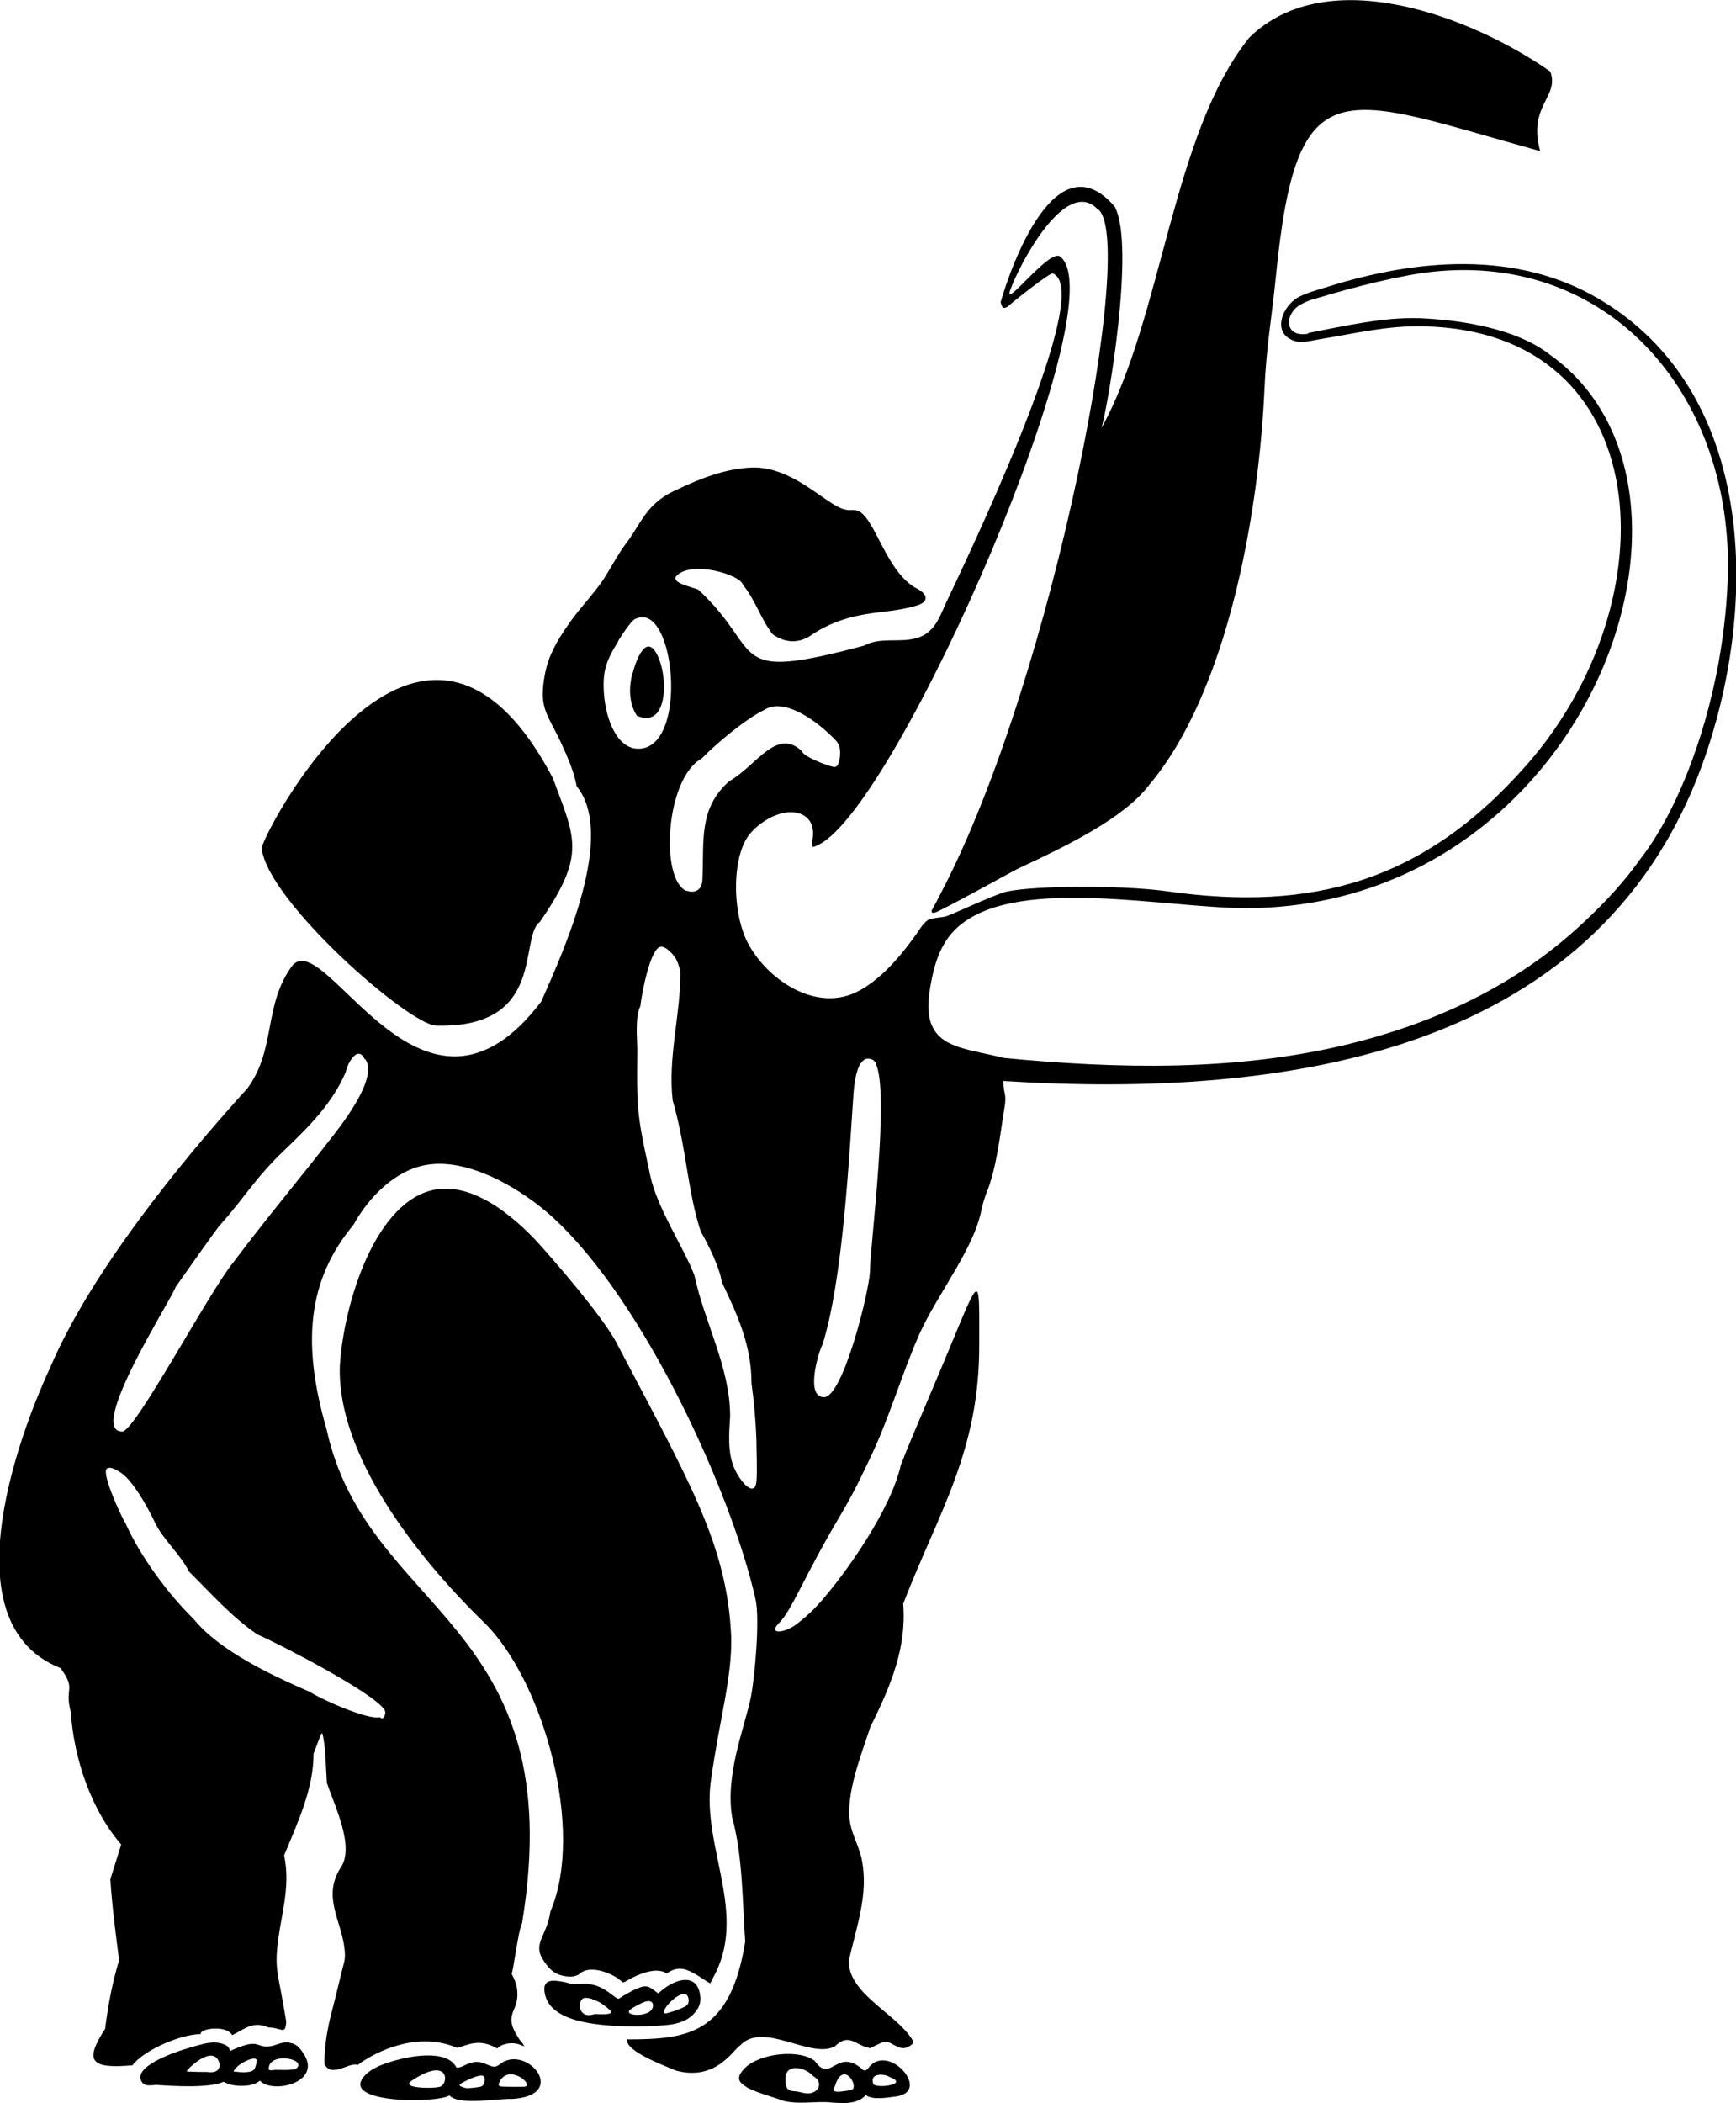
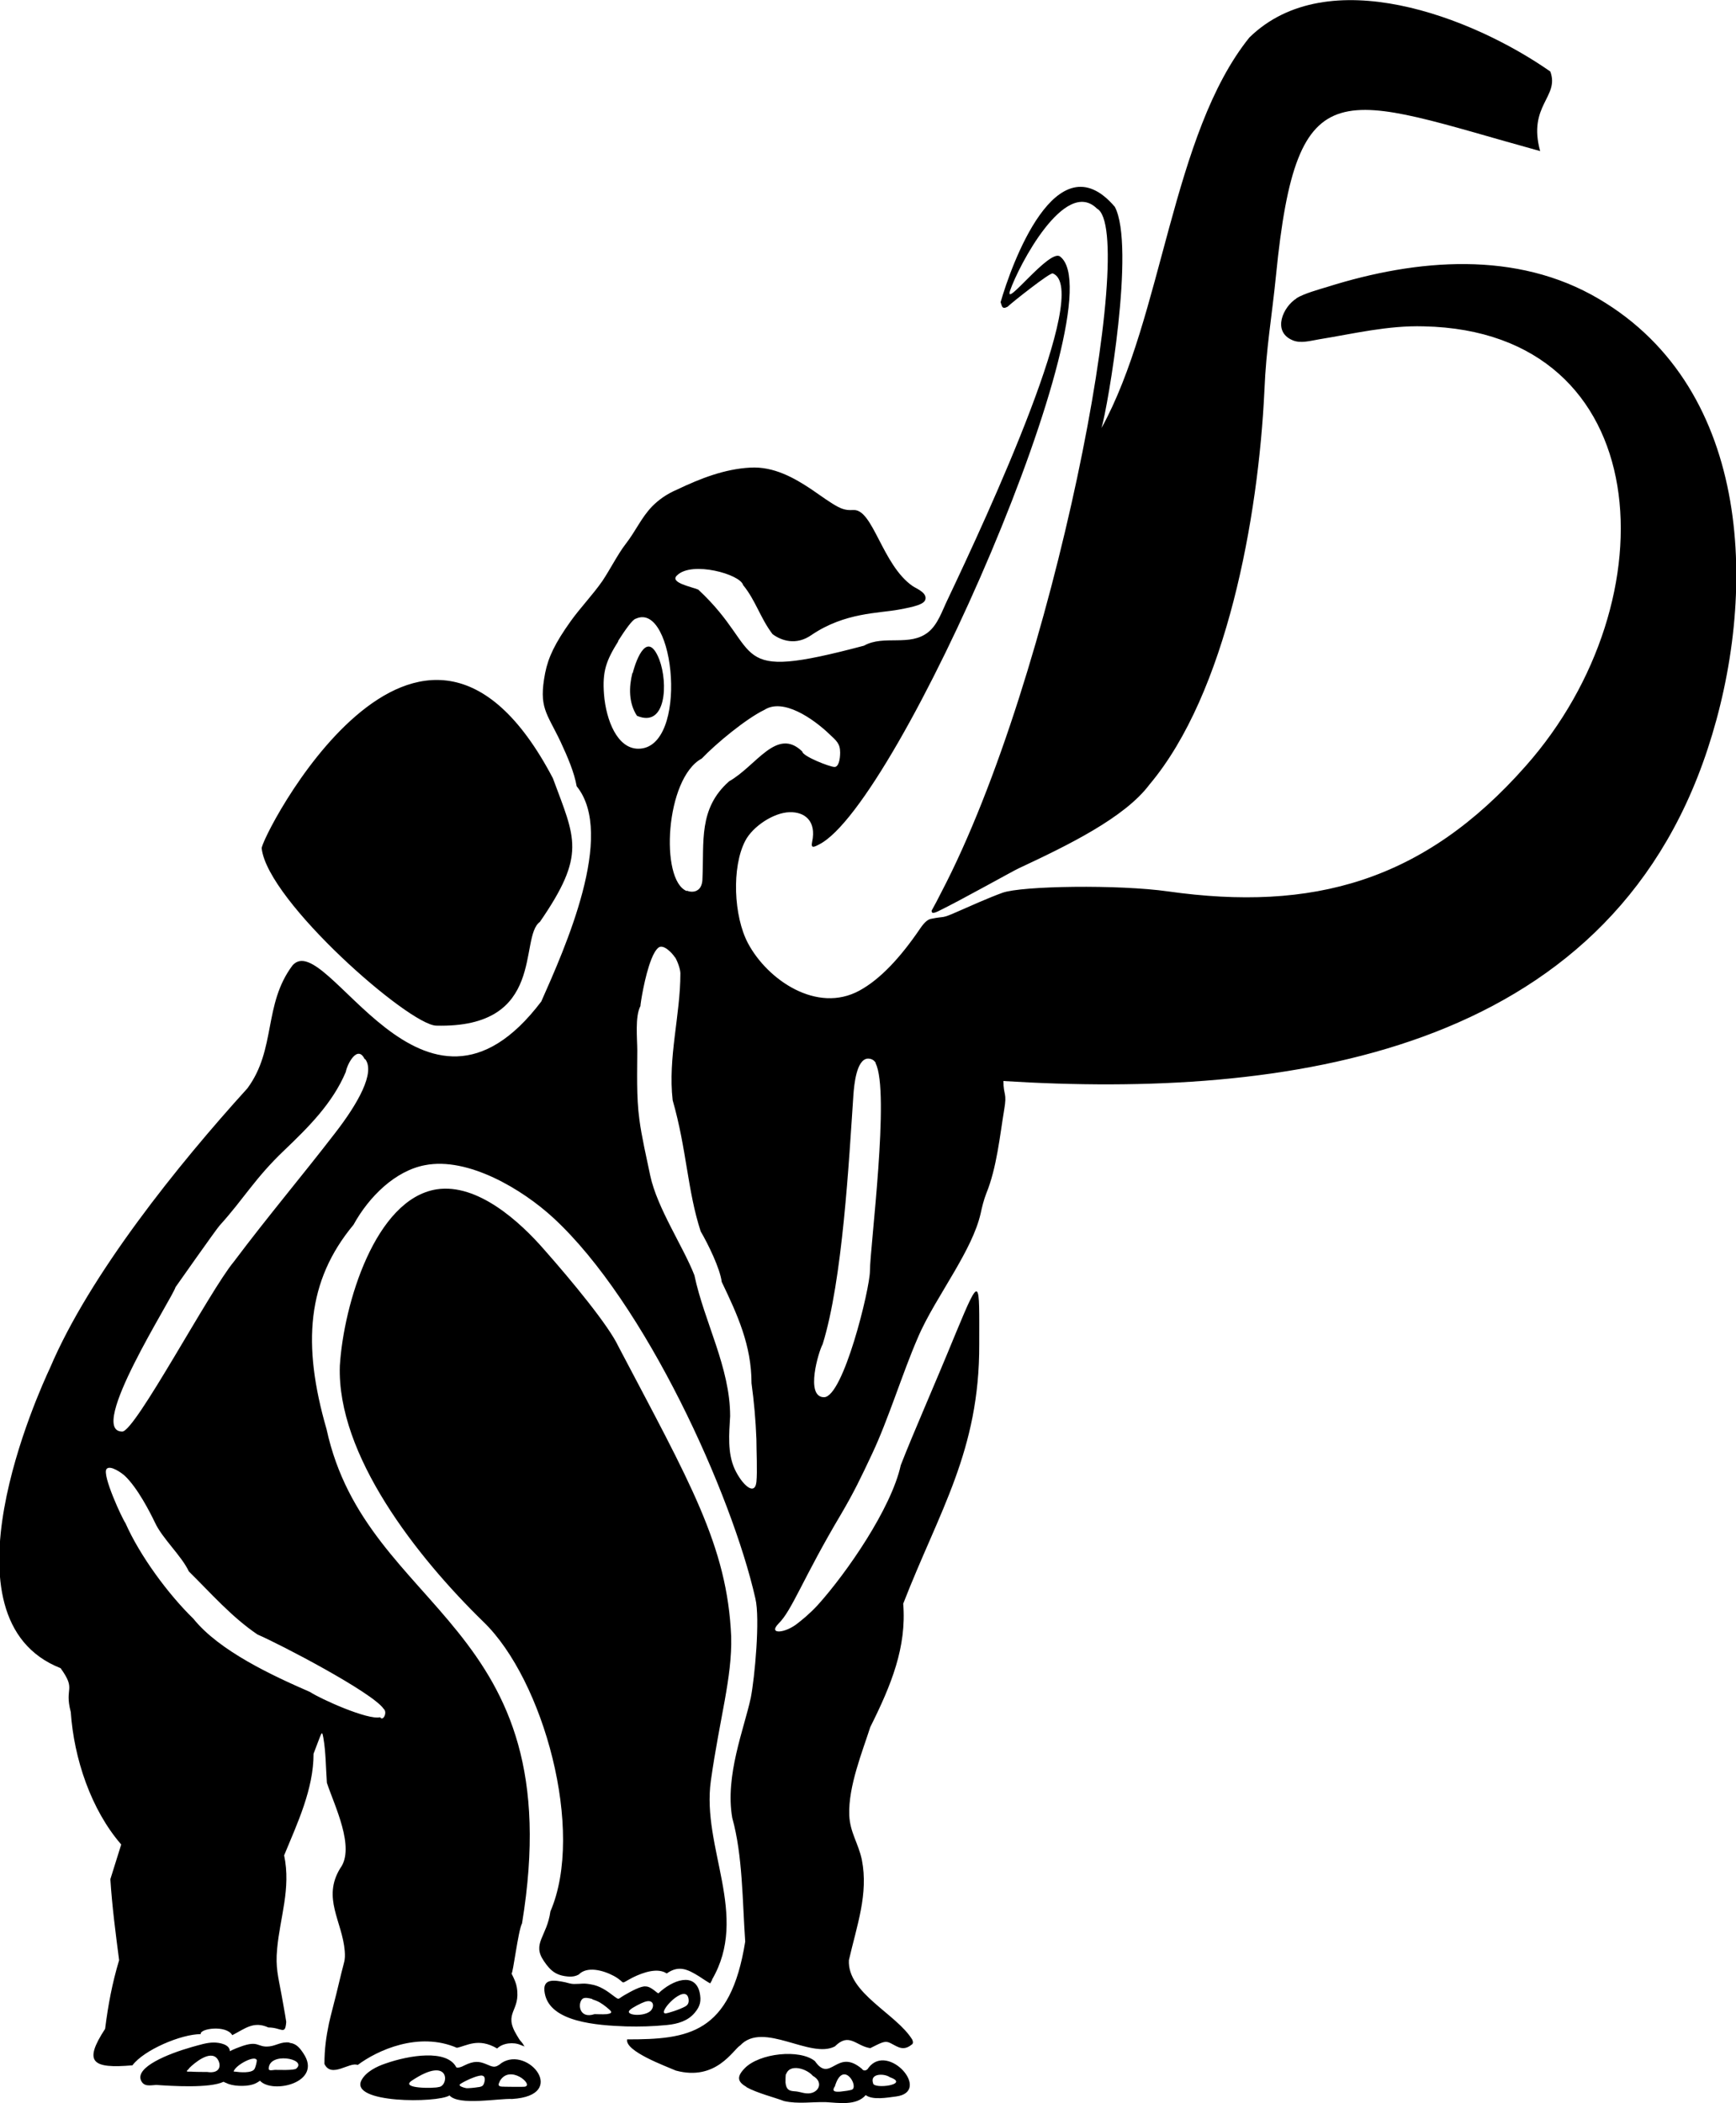
<svg xmlns="http://www.w3.org/2000/svg" id="Layer_2" data-name="Layer 2" viewBox="0 0 49.55 60">
  <defs>
    <style>
      .cls-1 {
        fill-rule: evenodd;
        stroke-width: 0px;
      }
    </style>
  </defs>
  <g id="_ماموت" data-name="ماموت">
-     <path class="cls-1" d="m18.05,19.2c-.1.4-.11.85.13,1.22.84.36.89-.94.64-1.6-.33-.85-.65-.05-.76.38m-.42-.91c.19-.3.42-.63.51-.64,1.12-.51,1.52,3.71.07,3.71-.6,0-.92-.81-.98-1.55-.05-.66.06-.96.41-1.52Zm1.96,7.13c-.77-.31-.61-3.22.43-3.78.41-.43,1.27-1.14,1.79-1.39.53-.34,1.38.24,1.86.7.19.18.3.26.3.52,0,.18-.04.41-.16.41-.14,0-.92-.31-.92-.44-.73-.71-1.31.41-2.09.85-.88.78-.71,1.72-.76,2.77,0,.14-.04.28-.15.34-.08.05-.2.05-.29.01Zm-.33,1.89c.09.16.15.36.15.46,0,1.2-.36,2.4-.22,3.62.4,1.39.42,2.58.8,3.74.21.36.55,1.05.6,1.44.45.94.85,1.81.85,2.89.07.51.12,1.06.14,1.6,0,.31.03.93,0,1.22-.05.42-.42.06-.62-.37-.21-.46-.16-1.01-.13-1.51,0-1.39-.74-2.69-1.02-4.02-.32-.82-1.06-1.91-1.26-2.84-.1-.48-.25-1.13-.31-1.6-.09-.65-.06-1.4-.06-1.97,0-.33-.07-.97.09-1.27,0-.07.12-.85.31-1.33.06-.16.14-.29.21-.34.14-.1.39.16.47.29Zm-8.85,2.9c.3.38-.2,1.27-.86,2.12-.98,1.27-1.89,2.34-2.89,3.67-.69.83-2.81,4.84-3.18,4.84-1.03,0,1.44-3.82,1.52-4.12,0,0,1.16-1.65,1.26-1.76.69-.76,1-1.34,1.84-2.14.69-.66,1.38-1.34,1.76-2.24.04-.23.34-.79.54-.36Zm14.57.12c.42.8-.16,5.27-.16,5.93,0,.5-.76,3.6-1.31,3.6s-.15-1.32-.04-1.51c.57-1.83.75-5.21.88-7.14.02-.24.08-.99.41-1.01.1,0,.18.04.23.13ZM3.56,42.1c.37.35.72,1.04.86,1.33.21.46.76.95.97,1.4.63.62,1.22,1.3,1.96,1.8.63.27,3.28,1.65,3.6,2.12.12.1-.02.37-.1.24-.34.09-1.7-.52-2-.72-1.08-.47-2.59-1.17-3.33-2.09-.72-.7-1.53-1.8-1.94-2.73-.09-.12-.67-1.37-.54-1.54.1-.13.45.12.53.2Zm15.48,15.67c.31-.03.6-.12.79-.35.16-.19.19-.34.14-.58-.14-.59-.78-.35-1.17.02-.02.04-.2-.19-.37-.19-.13-.02-.42.14-.61.25-.19.11-.14.14-.28.04-.22-.17-.42-.31-.68-.35-.22-.04-.24-.01-.48-.01-.08,0-.17-.03-.25-.05-.3-.06-.67-.13-.58.32.15.82,1.49.91,2.32.94.41.01.76,0,1.17-.04Zm1.28-1.29c1.08-1.84-.3-3.76-.03-5.68.25-1.78.61-2.94.58-4.11-.11-2.59-1.18-4.4-3.22-8.28-.28-.6-1.34-1.88-2.1-2.74-.71-.82-1.92-1.92-3.09-1.74-1.75.28-2.65,3.27-2.76,5.03-.09,2.54,2.19,5.45,4.1,7.31,1.72,1.66,2.9,5.97,1.91,8.26-.1.72-.53.91-.19,1.41.2.3.37.43.74.45.09,0,.17-.01.26-.06.23-.24.68-.13,1,.04.38.21.13.26.53.05.32-.16.73-.29.98-.12.35-.25.61-.11.92.08.03.02.3.2.32.2.01,0,.02-.04.06-.1Zm.98,3.06c.3.17.82.3,1.08.4.4.09.8.02,1.19.03.37.02.87.11,1.14-.2.2.15.62.07.86.04,1.04-.13-.22-1.56-.78-.82-.04.08-.14.11-.19.03-.72-.61-.89.43-1.34-.22-.43-.35-1.59-.23-2.01.21-.23.24-.2.38.06.53Zm-10.98-.2c-.36.67,2.16.66,2.51.44.27.3,1.4.08,1.79.1,1.61-.1.46-1.52-.3-1.03-.2.17-.26.11-.46.03-.18-.07-.32-.1-.62.05-.11.06-.21.07-.22.04-.27-.51-1.34-.34-2.02-.1-.24.08-.55.23-.68.47Zm-2.06-1.07c-.23-.03-.38.09-.57.11-.36.04-.29-.19-.83.01-.17.06-.31.13-.3.13,0-.2-.3-.25-.46-.25-.2,0-.41.07-.63.13-.7.2-1.59.57-1.45.94.08.2.26.15.44.14.44.03,1.52.1,1.92-.09.03.01.05.03.07.03.18.1.55.11.75.05.08-.02.15-.06.22-.11.36.39,1.8.05,1.24-.78-.1-.15-.2-.28-.39-.3Zm10.73-.83c-.23-.02.57-.87.66-.43.02.1,0,.18-.09.23-.16.09-.51.2-.57.2Zm-.45-.05c-.21.15-.72.1-.56-.05.07-.07.33-.2.42-.23.29-.1.29.18.14.28Zm-1.63-.35c.17.05.26.11.4.22.1.09.24.17.01.2-.12.01-.29,0-.35,0-.45.15-.49-.32-.34-.44.07-.05.21-.01.28.01Zm5.53,2.13c.1-.3.58-.16.76.05.34.19.15.53-.18.5-.13-.01-.19-.05-.35-.06-.16-.01-.23-.06-.25-.25,0-.07,0-.17.01-.24Zm1.55.5c-.13.01-.27.01-.16-.15.22-.74.65-.07.51.08-.04.04-.28.06-.35.07Zm.93-.24c-.1-.29.33-.28.48-.17.59.21-.47.35-.48.17Zm-12.4.11c-.12.04-1.11.05-.77-.18,1.12-.75,1.07.16.77.18Zm1.15,0c-.12.02-.32.04-.37.03-.1-.02-.2-.06-.18-.1.03-.04.36-.21.55-.25.17-.04.19.07.15.2-.03.09-.06.1-.14.12Zm.59-.16c.28-.51.99.1.72.15-.06.01-.67,0-.58,0-.11,0-.22,0-.14-.14Zm-5.8-.37c-.05.06-.53.04-.61.04-.04,0-.18.04-.18-.03,0-.49,1.08-.29.8-.02Zm-1.77.04c.11-.18.61-.43.64-.27,0,.05-.04.21-.07.25-.08.12-.42.09-.55.07-.05,0-.05,0-.02-.05Zm-1.3-.04c.17-.17.61-.53.81-.28.12.16.11.44-.29.38-.1,0-.33,0-.47-.01-.12,0-.15.01-.04-.09ZM37,8.51c.23-.14.64-.25.9-.33,2.55-.8,5.39-1.04,7.74.35,4.41,2.6,4.54,8.48,3.1,12.84-2.88,8.74-12.05,9.97-20.1,9.47,0,.42.11.32.02.83-.12.72-.21,1.65-.51,2.38-.07.18-.12.38-.16.57-.12.52-.41,1.07-.74,1.64-.37.64-.8,1.3-1.06,1.92-.43.99-.84,2.33-1.3,3.3-.31.66-.51,1.08-.88,1.71-1.09,1.83-1.4,2.75-1.79,3.13-.31.32.2.28.56-.02.09-.07.32-.25.56-.51.83-.92,2.1-2.76,2.37-3.99.37-.95.89-2.11,1.58-3.79.71-1.71.66-1.5.66.34.01,3.04-1.14,4.75-2.17,7.4.1,1.24-.34,2.32-.94,3.52-.22.69-.63,1.69-.6,2.51.02.5.26.8.36,1.28.19.97-.14,1.86-.37,2.86-.05.94,1.36,1.53,1.81,2.27.03.07.02.12-.02.14-.28.23-.46,0-.67-.07-.12-.03-.21.02-.51.17-.41-.06-.6-.46-1.01-.05-.7.37-2.04-.73-2.7-.03-.21.13-.69,1.03-1.84.72-.27-.12-1.46-.55-1.39-.89,1.74,0,2.95-.15,3.37-2.79-.08-1.14-.07-2.46-.37-3.53-.21-1.21.34-2.54.53-3.43.11-.56.27-2.25.13-2.83-.67-2.96-3.13-8.43-5.77-10.86-.88-.81-2.43-1.74-3.66-1.5-.85.16-1.6.9-2.04,1.7-1.33,1.6-1.47,3.41-.77,5.83,1.15,5.29,7,5.46,5.58,14.1-.11.2-.26,1.46-.3,1.43.08.16.13.27.15.39.12.7-.4.71,0,1.37.04.06.07.13.13.19.08.09.09.16.1.14,0-.01-.05-.02-.12-.05-.2-.09-.51-.06-.67.1-.54-.32-.88-.07-1.15-.02-1.09-.47-2.27.07-2.83.49-.23-.1-.75.39-.95-.03,0-.42.05-.78.13-1.16.07-.31.14-.55.21-.84l.15-.62c.07-.29.11-.33.09-.6-.07-.85-.65-1.51-.13-2.36.44-.59-.17-1.8-.38-2.44-.03-.43-.03-.88-.1-1.28-.04-.21-.04-.18-.17.16l-.11.29c0,1.01-.46,1.98-.84,2.9.2.95-.12,1.77-.2,2.67-.05.53.03.78.13,1.33.04.24.09.48.13.75-.03.4-.13.16-.51.16-.42-.19-.66.03-1.03.22-.17-.3-.94-.19-.9-.03-.56,0-1.62.45-1.95.89-1.16.1-1.4-.09-.78-1.04.09-.7.2-1.29.4-1.96-.1-.77-.2-1.53-.25-2.31l.31-.99c-.86-.99-1.35-2.45-1.44-3.78-.19-.72.17-.61-.29-1.25-3.58-1.41-.61-7.91-.3-8.57,1.13-2.66,3.65-5.79,5.63-7.97.83-1.12.45-2.39,1.29-3.51.97-1.1,3.72,5.49,7.1,1.03.67-1.51,2.13-4.76,1.01-6.14-.07-.4-.26-.84-.46-1.27-.4-.84-.63-.97-.44-1.96.09-.45.28-.85.73-1.48.28-.39.62-.74.9-1.14.21-.31.45-.78.66-1.05.31-.4.45-.76.77-1.09.17-.17.39-.34.72-.48.65-.31,1.34-.58,2.07-.62.68-.04,1.27.3,1.75.62.29.2.55.39.76.5.21.11.34.09.44.09.56-.03.82,1.57,1.69,2.17.12.08.42.19.36.39-.04.13-.31.2-.75.28-.59.11-1.54.08-2.49.72-.45.32-.88.16-1.12-.02-.35-.46-.48-.96-.84-1.4-.08-.31-1.46-.69-1.88-.28-.24.21.41.33.6.41,1.93,1.79.74,2.66,4.73,1.6.57-.32,1.31.04,1.84-.39.27-.22.39-.6.54-.91,1.16-2.44,4.14-8.87,3.01-9.32-.07-.04-1.18.84-1.29.95-.17.09-.16-.03-.2-.13.3-1.04,1.59-4.68,3.26-2.72.59,1.11-.2,5.71-.38,6.31,1.75-3.17,2-8.38,4.22-11.14,2.23-2.18,6.36-.59,8.59.97.27.73-.65.96-.29,2.27-5.69-1.57-6.94-2.51-7.54,3.55-.12,1.2-.28,2.06-.33,3.27-.17,3.65-1.09,8.65-3.28,11.25-.71.95-2.34,1.74-3.73,2.39-.12.05-1.65.91-2.31,1.23-.21.1-.17-.01-.18-.02.09-.16.18-.33.27-.51,3.23-6.16,5.64-18.88,4.45-19.52-.91-.9-2.23,1.62-2.48,2.34-.18.54,1.14-1.22,1.43-.97,1.65,1.27-4.62,15.64-6.88,16.77-.15.08-.24.12-.2-.07.13-.61-.22-.86-.64-.85-.46.01-1.06.41-1.27.82-.39.75-.33,2.15.08,2.92.56,1.05,1.97,2.01,3.18,1.35.59-.32,1.17-.94,1.74-1.78.13-.19.23-.26.32-.27.38-.08.26.01.71-.19.41-.18.9-.4,1.31-.55.55-.2,3.32-.24,4.73-.04,4.11.58,7.29-.27,10.21-3.58,4.19-4.73,3.75-12.4-2.91-12.54-1.03-.03-2,.21-2.99.37-.24.04-.54.13-.77.02-.57-.25-.26-.95.13-1.19Zm.34.99c.99-.19,2.19-.47,3.24-.42,1.61.08,2.9.44,3.66,1.04,1.65,1.17,2.39,3.11,2.34,5.23-.11,4.79-4.25,10.53-11,10.56-2.31-.01-6.38-.89-8.11.43-.6.45-.8,1.12-.92,1.83-.09.51-.06.87.07,1.13.3.62,1.14.65,2.02.88,3.3.32,6.63.38,9.8-.38,2.31-.56,4.59-1.55,6.48-3.23.67-.6,1.32-1.25,1.88-2.04,1-1.27,1.84-3.38,2.25-5.61.16-.9.26-1.81.27-2.69.05-5.03-3.41-9-8.41-8.48-.89.09-2.28.44-3.33.76-.09.03-.17.04-.25.08-.22.09-.35.18-.42.28-.25.34-.11.75.43.65ZM7.47,24.21c-.1-.17,4.5-9.26,8.31-2.01.64,1.73.96,2.17-.37,4.1-.61.44.2,3.04-2.96,2.96-.78-.02-4.8-3.54-4.98-5.05Z" />
+     <path class="cls-1" d="m18.05,19.2c-.1.4-.11.85.13,1.22.84.36.89-.94.64-1.6-.33-.85-.65-.05-.76.38m-.42-.91c.19-.3.42-.63.51-.64,1.12-.51,1.52,3.71.07,3.71-.6,0-.92-.81-.98-1.55-.05-.66.06-.96.41-1.52Zm1.96,7.13c-.77-.31-.61-3.22.43-3.78.41-.43,1.27-1.14,1.79-1.39.53-.34,1.38.24,1.86.7.19.18.3.26.3.52,0,.18-.04.41-.16.41-.14,0-.92-.31-.92-.44-.73-.71-1.31.41-2.09.85-.88.78-.71,1.72-.76,2.77,0,.14-.04.28-.15.34-.08.05-.2.05-.29.01Zm-.33,1.89c.09.16.15.36.15.46,0,1.2-.36,2.4-.22,3.62.4,1.39.42,2.58.8,3.74.21.36.55,1.05.6,1.44.45.94.85,1.81.85,2.89.07.51.12,1.06.14,1.6,0,.31.03.93,0,1.22-.05.42-.42.06-.62-.37-.21-.46-.16-1.01-.13-1.51,0-1.39-.74-2.69-1.02-4.02-.32-.82-1.06-1.91-1.26-2.84-.1-.48-.25-1.13-.31-1.6-.09-.65-.06-1.4-.06-1.97,0-.33-.07-.97.09-1.27,0-.07.12-.85.31-1.33.06-.16.14-.29.21-.34.14-.1.39.16.47.29Zm-8.85,2.9c.3.38-.2,1.27-.86,2.12-.98,1.27-1.89,2.34-2.89,3.67-.69.83-2.81,4.84-3.18,4.84-1.03,0,1.44-3.82,1.52-4.12,0,0,1.16-1.65,1.26-1.76.69-.76,1-1.34,1.84-2.14.69-.66,1.38-1.34,1.76-2.24.04-.23.34-.79.54-.36Zm14.57.12c.42.8-.16,5.27-.16,5.93,0,.5-.76,3.6-1.31,3.6s-.15-1.32-.04-1.51c.57-1.83.75-5.21.88-7.14.02-.24.08-.99.41-1.01.1,0,.18.04.23.13ZM3.56,42.1c.37.35.72,1.04.86,1.33.21.46.76.95.97,1.4.63.62,1.22,1.3,1.96,1.8.63.27,3.28,1.65,3.6,2.12.12.1-.02.37-.1.24-.34.09-1.7-.52-2-.72-1.08-.47-2.59-1.17-3.33-2.09-.72-.7-1.53-1.8-1.94-2.73-.09-.12-.67-1.37-.54-1.54.1-.13.45.12.53.2Zm15.48,15.67c.31-.03.6-.12.79-.35.16-.19.19-.34.14-.58-.14-.59-.78-.35-1.17.02-.02.04-.2-.19-.37-.19-.13-.02-.42.14-.61.25-.19.11-.14.14-.28.04-.22-.17-.42-.31-.68-.35-.22-.04-.24-.01-.48-.01-.08,0-.17-.03-.25-.05-.3-.06-.67-.13-.58.32.15.82,1.49.91,2.32.94.41.01.76,0,1.17-.04Zm1.28-1.29c1.08-1.84-.3-3.76-.03-5.68.25-1.78.61-2.94.58-4.11-.11-2.59-1.18-4.4-3.22-8.28-.28-.6-1.34-1.88-2.1-2.74-.71-.82-1.92-1.92-3.09-1.74-1.75.28-2.65,3.27-2.76,5.03-.09,2.54,2.19,5.45,4.1,7.31,1.72,1.66,2.9,5.97,1.91,8.26-.1.72-.53.91-.19,1.41.2.3.37.43.74.45.09,0,.17-.01.26-.06.23-.24.68-.13,1,.04.38.21.13.26.53.05.32-.16.73-.29.98-.12.35-.25.61-.11.92.08.03.02.3.2.32.2.01,0,.02-.04.06-.1Zm.98,3.06c.3.17.82.3,1.08.4.4.09.8.02,1.19.03.37.02.87.11,1.14-.2.2.15.62.07.86.04,1.04-.13-.22-1.56-.78-.82-.04.08-.14.11-.19.03-.72-.61-.89.43-1.34-.22-.43-.35-1.59-.23-2.01.21-.23.24-.2.38.06.53Zm-10.98-.2c-.36.67,2.16.66,2.51.44.27.3,1.4.08,1.79.1,1.61-.1.46-1.52-.3-1.03-.2.17-.26.11-.46.03-.18-.07-.32-.1-.62.05-.11.06-.21.07-.22.04-.27-.51-1.34-.34-2.02-.1-.24.08-.55.23-.68.47Zm-2.06-1.07c-.23-.03-.38.09-.57.11-.36.04-.29-.19-.83.01-.17.06-.31.13-.3.13,0-.2-.3-.25-.46-.25-.2,0-.41.07-.63.13-.7.2-1.59.57-1.45.94.08.2.26.15.44.14.44.03,1.52.1,1.92-.09.03.01.05.03.07.03.18.1.55.11.75.05.08-.02.15-.06.22-.11.36.39,1.8.05,1.24-.78-.1-.15-.2-.28-.39-.3Zm10.73-.83c-.23-.02.57-.87.66-.43.02.1,0,.18-.09.23-.16.09-.51.2-.57.2Zm-.45-.05c-.21.15-.72.1-.56-.05.07-.07.33-.2.42-.23.29-.1.29.18.14.28Zm-1.63-.35c.17.05.26.11.4.22.1.09.24.17.01.2-.12.01-.29,0-.35,0-.45.15-.49-.32-.34-.44.07-.05.21-.01.28.01Zm5.53,2.13c.1-.3.58-.16.76.05.34.19.15.53-.18.5-.13-.01-.19-.05-.35-.06-.16-.01-.23-.06-.25-.25,0-.07,0-.17.01-.24Zm1.55.5c-.13.01-.27.01-.16-.15.22-.74.65-.07.51.08-.04.04-.28.06-.35.07Zm.93-.24c-.1-.29.33-.28.48-.17.59.21-.47.35-.48.17Zm-12.4.11c-.12.04-1.11.05-.77-.18,1.12-.75,1.07.16.77.18Zm1.15,0c-.12.02-.32.04-.37.03-.1-.02-.2-.06-.18-.1.03-.04.36-.21.55-.25.17-.04.19.07.15.2-.03.09-.06.1-.14.12Zm.59-.16c.28-.51.99.1.72.15-.06.01-.67,0-.58,0-.11,0-.22,0-.14-.14Zm-5.8-.37c-.05.06-.53.04-.61.04-.04,0-.18.04-.18-.03,0-.49,1.08-.29.8-.02Zm-1.77.04c.11-.18.61-.43.64-.27,0,.05-.04.21-.07.25-.08.12-.42.09-.55.07-.05,0-.05,0-.02-.05Zm-1.3-.04c.17-.17.61-.53.81-.28.12.16.11.44-.29.38-.1,0-.33,0-.47-.01-.12,0-.15.01-.04-.09ZM37,8.51c.23-.14.64-.25.9-.33,2.55-.8,5.39-1.04,7.74.35,4.41,2.6,4.54,8.48,3.1,12.84-2.88,8.74-12.05,9.97-20.1,9.47,0,.42.11.32.02.83-.12.72-.21,1.65-.51,2.38-.07.18-.12.38-.16.57-.12.52-.41,1.07-.74,1.64-.37.64-.8,1.3-1.06,1.92-.43.99-.84,2.33-1.3,3.3-.31.66-.51,1.08-.88,1.71-1.09,1.83-1.4,2.75-1.79,3.13-.31.32.2.28.56-.02.09-.07.32-.25.56-.51.83-.92,2.1-2.76,2.37-3.99.37-.95.89-2.11,1.58-3.79.71-1.71.66-1.5.66.34.01,3.04-1.14,4.75-2.17,7.4.1,1.24-.34,2.32-.94,3.52-.22.69-.63,1.69-.6,2.51.02.5.26.8.36,1.28.19.97-.14,1.86-.37,2.86-.05.94,1.36,1.53,1.81,2.27.03.07.02.12-.02.14-.28.23-.46,0-.67-.07-.12-.03-.21.02-.51.17-.41-.06-.6-.46-1.01-.05-.7.37-2.04-.73-2.7-.03-.21.13-.69,1.03-1.84.72-.27-.12-1.46-.55-1.39-.89,1.74,0,2.95-.15,3.37-2.79-.08-1.14-.07-2.46-.37-3.53-.21-1.21.34-2.54.53-3.43.11-.56.27-2.25.13-2.83-.67-2.96-3.13-8.43-5.77-10.86-.88-.81-2.43-1.74-3.66-1.5-.85.16-1.6.9-2.04,1.7-1.33,1.6-1.47,3.41-.77,5.83,1.15,5.29,7,5.46,5.58,14.1-.11.2-.26,1.46-.3,1.43.08.16.13.27.15.39.12.7-.4.71,0,1.37.04.06.07.13.13.19.08.09.09.16.1.14,0-.01-.05-.02-.12-.05-.2-.09-.51-.06-.67.1-.54-.32-.88-.07-1.15-.02-1.09-.47-2.27.07-2.83.49-.23-.1-.75.39-.95-.03,0-.42.05-.78.13-1.16.07-.31.14-.55.21-.84l.15-.62c.07-.29.11-.33.09-.6-.07-.85-.65-1.51-.13-2.36.44-.59-.17-1.8-.38-2.44-.03-.43-.03-.88-.1-1.28-.04-.21-.04-.18-.17.16l-.11.29c0,1.01-.46,1.98-.84,2.9.2.95-.12,1.77-.2,2.67-.05.53.03.78.13,1.33.04.24.09.48.13.75-.03.4-.13.16-.51.16-.42-.19-.66.03-1.03.22-.17-.3-.94-.19-.9-.03-.56,0-1.62.45-1.95.89-1.16.1-1.4-.09-.78-1.04.09-.7.2-1.29.4-1.96-.1-.77-.2-1.53-.25-2.31l.31-.99c-.86-.99-1.35-2.45-1.44-3.78-.19-.72.17-.61-.29-1.25-3.58-1.41-.61-7.91-.3-8.57,1.13-2.66,3.65-5.79,5.63-7.97.83-1.12.45-2.39,1.29-3.51.97-1.1,3.72,5.49,7.1,1.03.67-1.51,2.13-4.76,1.01-6.14-.07-.4-.26-.84-.46-1.27-.4-.84-.63-.97-.44-1.96.09-.45.28-.85.73-1.48.28-.39.62-.74.9-1.14.21-.31.45-.78.66-1.05.31-.4.45-.76.77-1.09.17-.17.39-.34.72-.48.65-.31,1.34-.58,2.07-.62.68-.04,1.27.3,1.75.62.29.2.55.39.76.5.21.11.34.09.44.09.56-.03.82,1.57,1.69,2.17.12.08.42.19.36.39-.04.13-.31.2-.75.28-.59.11-1.54.08-2.49.72-.45.32-.88.16-1.12-.02-.35-.46-.48-.96-.84-1.4-.08-.31-1.46-.69-1.88-.28-.24.21.41.33.6.41,1.93,1.79.74,2.66,4.73,1.6.57-.32,1.31.04,1.84-.39.27-.22.39-.6.54-.91,1.16-2.44,4.14-8.87,3.01-9.32-.07-.04-1.18.84-1.29.95-.17.09-.16-.03-.2-.13.3-1.04,1.59-4.68,3.26-2.72.59,1.11-.2,5.71-.38,6.31,1.75-3.17,2-8.38,4.22-11.14,2.23-2.18,6.36-.59,8.59.97.27.73-.65.96-.29,2.27-5.69-1.57-6.94-2.51-7.54,3.55-.12,1.2-.28,2.06-.33,3.27-.17,3.65-1.09,8.65-3.28,11.25-.71.95-2.34,1.74-3.73,2.39-.12.05-1.65.91-2.31,1.23-.21.1-.17-.01-.18-.02.09-.16.18-.33.27-.51,3.23-6.16,5.64-18.88,4.45-19.52-.91-.9-2.23,1.62-2.48,2.34-.18.54,1.14-1.22,1.43-.97,1.65,1.27-4.62,15.64-6.88,16.77-.15.08-.24.12-.2-.07.13-.61-.22-.86-.64-.85-.46.01-1.06.41-1.27.82-.39.75-.33,2.15.08,2.92.56,1.05,1.97,2.01,3.18,1.35.59-.32,1.17-.94,1.74-1.78.13-.19.23-.26.32-.27.38-.08.26.01.71-.19.41-.18.9-.4,1.31-.55.55-.2,3.32-.24,4.73-.04,4.11.58,7.29-.27,10.21-3.58,4.19-4.73,3.75-12.4-2.91-12.54-1.03-.03-2,.21-2.99.37-.24.04-.54.13-.77.02-.57-.25-.26-.95.13-1.19Zm.34.99ZM7.47,24.21c-.1-.17,4.5-9.26,8.31-2.01.64,1.73.96,2.17-.37,4.1-.61.44.2,3.04-2.96,2.96-.78-.02-4.8-3.54-4.98-5.05Z" />
  </g>
</svg>